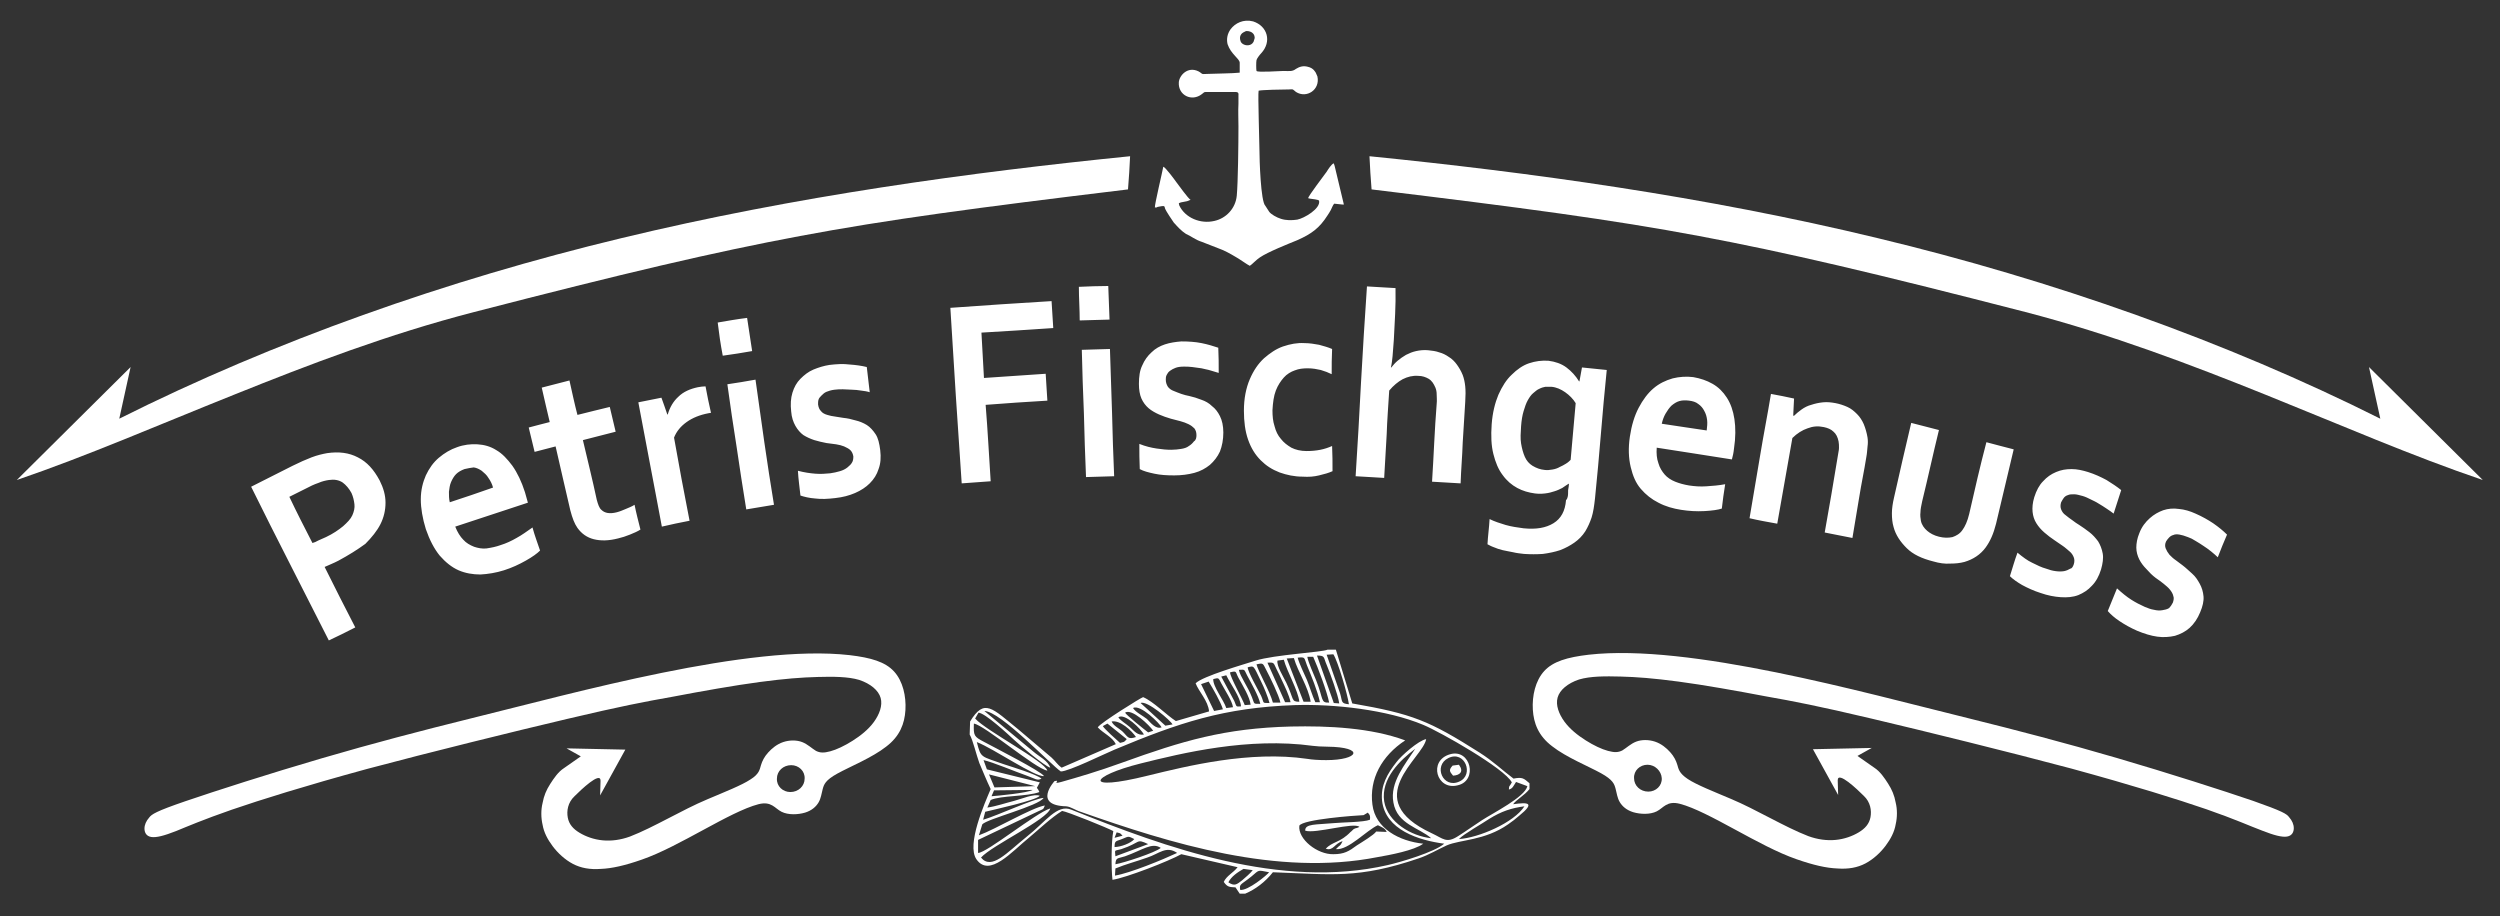
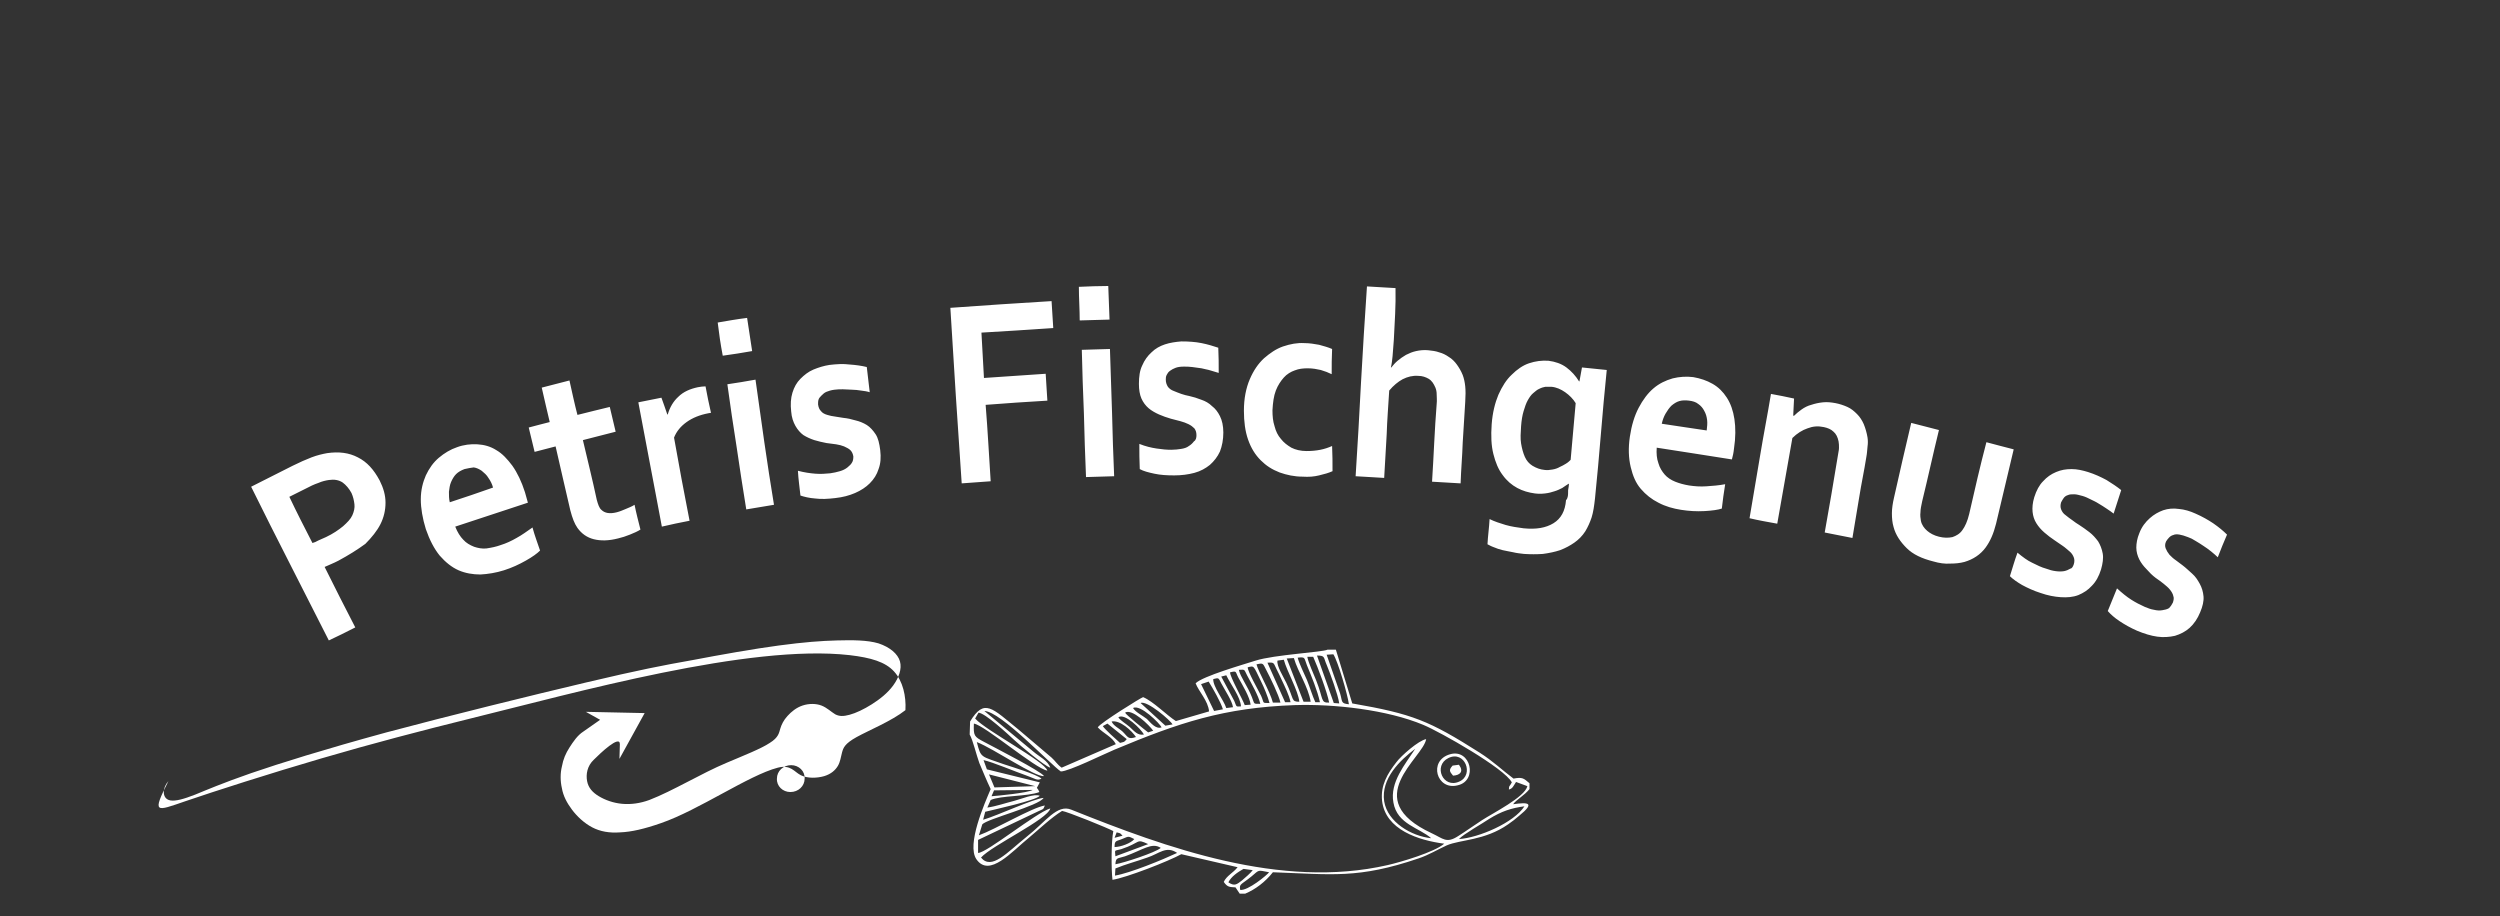
<svg xmlns="http://www.w3.org/2000/svg" version="1.1" id="Ebene_1" x="0px" y="0px" viewBox="0 0 595.3 218.2" style="enable-background:new 0 0 595.3 218.2;" xml:space="preserve">
  <rect x="0" y="0" width="595.3" height="218.2" fill="#333333" stroke="none" />
  <style type="text/css"> .st0{fill-rule:evenodd;clip-rule:evenodd;fill:#FFFFFF;} .st1{fill:#FFFFFF;} </style>
  <g>
-     <path class="st0" d="M271.6,181.8c10-2.5,25.7-6.3,41-4.2c0.8,0.1,2.1,0.2,3.5,0.2c9,0.1,7.5,3.2-0.3,3.2c-1.7,0-3.4-0.1-4.5-0.3 c-13.7-2-28.6,1.7-38,4C257.6,188.6,259.6,184.8,271.6,181.8 M325.7,193.5c0.6,0.6,0.6,1,0.5,1.7c-1.5,0.6-6.5,0.6-8.6,0.8 c-4.2,0.4-6.9,0.1-6.8,1.8c2.4,0.8,11.6-2.1,12.9-0.9c-0.7,0.4-0.8,0.2-1.3,0.5c-0.1,0-0.6,0.6-0.8,0.7c-2.5,2.6-4.4,2.3-5.9,4 c1.8,0.6,2.1-1.3,4-1.8c-0.6,1.3-0.6,0.8-1.6,1.9c3,0.3,7.3-4.5,10-5.7c1,0.5,1.7,0.7,2.1,1.6l-2.5-0.1c-0.5,0.8-3.5,2.6-4.6,3.3 c-1.9,1.4-3,2.1-5.6,2.1c-3.8,0.1-8.5-3.6-8.1-6.8c0.9-1.5,13.1-2.4,15.3-2.5L325.7,193.5z M267.2,181.6 c14.4-5.2,24.4-8.2,40.2-8.6c8.9-0.2,19.1,0.3,27.2,3.3c-5.6,3.7-8.6,9.2-7.8,15.3c0.7,5.7,6.4,8.7,12.1,9.3 c-2.1,1.6-8,2.7-10.9,3.2c-23.8,4.7-49.4-3.3-70.7-10.8c-1.3-0.4-2.3-1.2-3.4-1.3c-8.1-0.2-2.8-6-2.8-6c1.7-0.4-0.9,0.9,1.6,0.2 C256.6,185.1,261.4,183.7,267.2,181.6z" />
-     <path class="st0" d="M295.2,14.9v2.4c-1.8,0.2-5.5,0.2-7.7,0.3c-1.7,0.1-1,0-2.1-0.6c-2.6-1.3-4.6,1-4.7,2.6 c-0.2,3.1,3.1,4.7,5.5,2.8c0.7-0.5,0.3-0.5,1.5-0.5h6.1c0.8,0,1.2,0,1.1,0.8v2c-0.1,1.7,0,3.7,0,5.4c0,4-0.1,13.3-0.4,16.5 c-0.3,3.1-2.6,5.4-5.3,6c-3.3,0.8-7-0.7-8.4-3.7l-0.1-0.5c0.7-0.4,1.8-0.3,2.5-0.7l0.3-0.1c-0.7-0.5-2.6-3.2-3.3-4.1 c-0.5-0.7-2.7-3.7-3.2-3.8c-0.2,1.2-2.1,9.1-2,9.7h0.4c0.2-0.2,0.9-0.2,1.2-0.3c0.7-0.1,0.7,0,0.8,0.5c0.3,0.8,1.7,2.8,2.1,3.4 c0.9,1,1.8,2,2.9,2.7c1.2,0.5,2.2,1.4,3.8,1.9c1.4,0.5,2.7,1.1,4.1,1.6c1.2,0.4,2.8,1.3,3.8,1.9c0.8,0.4,3,2,3.5,2.2 c0.4-0.2,1.6-1.5,2.4-2c1.9-1.3,6.7-3.2,8.9-4.1c3.4-1.5,5.3-2.9,7.2-5.9c0.3-0.5,0.5-0.7,0.8-1.3c0.2-0.4,0.5-1.2,0.8-1.5l1.9,0.2 h0.4l-2.2-9.2l-0.2-0.6c-0.5,0.1-1.4,1.5-1.7,2c-0.7,1-4.4,5.8-4.4,6.3l0.4,0.1c0.5,0.1,2.1,0.2,2.2,0.5c0.4,1.9-3.6,4.2-5.2,4.5 c-1.3,0.2-2.7,0.2-3.9-0.2c-1-0.3-2.4-1.1-2.8-1.7l-0.9-1.4c-1.1-1-1.4-11-1.4-13.2c0-2-0.4-13.3-0.2-14.2c0.7-0.2,5.8-0.3,7.2-0.3 c1.2-0.1,0.9,0,1.7,0.6c2.5,1.6,5.8-0.5,5.1-3.7l-0.4-0.9c-0.1-0.1-0.5-1.1-1.9-1.4c-1.1-0.3-2,0-2.8,0.5c-0.9,0.7-1.6,0.5-3,0.5 c-0.9,0-6.1,0.4-6.4,0c-0.1-0.3-0.1-2.2,0-2.6c0.1-0.4,0.8-1.3,1.1-1.6c2.6-2.8,1.5-6.5-1.9-7.6c-2.3-0.6-4.3,0.4-5.4,1.9 c-0.7,1-1,2.2-0.7,3.5C293.1,12.9,295.1,13.9,295.2,14.9 M297.6,10.7c-0.9,0.3-2-0.2-2.2-0.9c-0.5-1.4,0.5-2,0.7-2.1 s0.4-0.2,0.6-0.3c0,0,0.2,0,0.3,0c0.4,0,1.1,0.2,1.4,0.6c0.2,0.2,0.5,0.8,0.3,1.3c0,0.1-0.1,0.2-0.1,0.3 C298.5,10.2,298,10.6,297.6,10.7z" />
    <path class="st1" d="M517.4,143.5c0.2-0.6,0.3-1.1,0.1-1.6c-0.1-0.5-0.4-1-0.8-1.5c-0.4-0.5-0.9-0.9-1.5-1.4s-1.2-0.9-1.9-1.4 c-0.8-0.6-1.5-1.3-2.2-2.1c-0.7-0.7-1.3-1.5-1.7-2.3c-0.4-0.8-0.7-1.8-0.7-2.8s0.2-2.2,0.7-3.4c0.6-1.6,1.5-2.7,2.5-3.6 s2.1-1.5,3.2-1.9c1.2-0.4,2.4-0.5,3.8-0.3c1.2,0.1,2.6,0.5,3.9,1.1c1.6,0.7,3,1.5,4.2,2.3c1.3,0.9,2.4,1.8,3.3,2.7 c-0.8,1.8-1.5,3.6-2.2,5.4c-0.5-0.5-1-0.9-1.6-1.4s-1.2-0.9-1.8-1.3c-0.6-0.4-1.2-0.8-1.9-1.2c-0.6-0.4-1.2-0.7-1.8-0.9 c-0.8-0.3-1.4-0.5-2-0.6s-1.1-0.1-1.5,0.1c-0.4,0.1-0.7,0.3-1,0.6c-0.3,0.3-0.5,0.6-0.7,0.9c-0.3,0.6-0.3,1.2-0.1,1.7 s0.5,1,0.9,1.5c0.5,0.5,0.9,0.9,1.5,1.3c0.5,0.4,1.1,0.8,1.6,1.2c0.8,0.6,1.5,1.3,2.3,2s1.3,1.5,1.8,2.4s0.8,1.9,0.9,3 c0.1,1.1-0.2,2.4-0.8,3.8c-0.6,1.5-1.5,2.8-2.5,3.7s-2.2,1.5-3.5,1.9c-1.3,0.3-2.8,0.4-4.2,0.2c-1.5-0.2-3.1-0.7-4.8-1.4 c-1.6-0.7-3-1.5-4.2-2.3s-2.1-1.6-2.8-2.4c0.7-1.8,1.5-3.6,2.2-5.4c1.2,1.1,2.3,2,3.4,2.7s2.1,1.2,3.2,1.7c0.7,0.3,1.5,0.6,2.2,0.7 c0.8,0.2,1.4,0.2,2,0.1c0.6-0.1,1.1-0.2,1.6-0.5C516.8,144.5,517.1,144.1,517.4,143.5 M493.8,134.4c0.2-0.6,0.2-1.2,0-1.7 s-0.5-1-1-1.4s-1-0.9-1.6-1.3c-0.6-0.4-1.3-0.9-1.9-1.3c-0.9-0.6-1.7-1.2-2.5-1.9c-0.8-0.7-1.4-1.4-1.9-2.2 c-0.5-0.8-0.8-1.7-0.9-2.7s0-2.2,0.4-3.5c0.5-1.6,1.2-2.9,2.1-3.8c0.9-1,1.9-1.7,3.1-2.2s2.3-0.7,3.7-0.7c1.3,0,2.6,0.3,3.9,0.7 c1.6,0.5,3.1,1.2,4.4,1.9c1.3,0.8,2.5,1.6,3.5,2.4c-0.6,1.9-1.2,3.8-1.8,5.6c-0.5-0.4-1.1-0.8-1.7-1.2c-0.6-0.4-1.2-0.8-1.9-1.2 c-0.6-0.4-1.3-0.7-1.9-1s-1.2-0.6-1.9-0.8c-0.8-0.2-1.4-0.4-2-0.4s-1.1,0-1.5,0.2c-0.4,0.1-0.8,0.4-1,0.7c-0.2,0.3-0.4,0.6-0.6,1 c-0.2,0.6-0.2,1.2,0,1.7s0.5,1,1.1,1.4c0.5,0.4,1,0.8,1.6,1.2c0.5,0.4,1.1,0.8,1.6,1.1c0.8,0.5,1.6,1.1,2.4,1.7s1.5,1.4,2.1,2.2 c0.5,0.8,0.9,1.8,1.1,2.9c0.2,1.1,0,2.4-0.4,3.8c-0.5,1.6-1.2,2.9-2.2,3.9c-0.9,1-2,1.7-3.2,2.2c-1.3,0.5-2.7,0.6-4.2,0.5 s-3.1-0.4-4.8-1c-1.6-0.5-3.1-1.2-4.4-1.9c-1.2-0.7-2.2-1.4-2.9-2.1c0.6-1.9,1.1-3.7,1.8-5.6c1.2,1,2.4,1.9,3.5,2.4 c1.2,0.6,2.2,1.1,3.3,1.4c0.8,0.3,1.5,0.5,2.3,0.6c0.7,0.1,1.4,0.1,2,0c0.5-0.1,1-0.3,1.5-0.6C493.3,135.4,493.6,135,493.8,134.4z M460.4,133.7c-2.8-0.7-4.9-1.7-6.4-3.2s-2.6-3.1-3.1-5c-0.3-1-0.4-2.1-0.4-3.3c0-1.1,0.2-2.4,0.5-3.7c1.3-5.9,2.7-11.8,4.1-17.8 c2.2,0.6,4.4,1.1,6.6,1.7c-1.4,5.7-2.6,11.3-4,17c-0.2,1-0.4,1.8-0.4,2.6c-0.1,0.7,0,1.4,0.1,2c0.2,1,0.8,1.8,1.5,2.4 s1.6,1.1,2.8,1.4c1.2,0.3,2.2,0.3,3.2,0.1c0.9-0.3,1.8-0.8,2.4-1.7c0.6-0.8,1.2-2.1,1.6-3.8c1.3-5.7,2.6-11.4,4.1-17.1 c2.1,0.6,4.3,1.1,6.5,1.7c-1.4,5.9-2.8,11.8-4.2,17.7c-0.6,2.4-1.4,4.2-2.5,5.7c-0.6,0.8-1.3,1.5-2.2,2.1c-0.9,0.6-1.8,1-2.8,1.3 c-1.1,0.3-2.2,0.4-3.4,0.4C463.1,134.3,461.8,134.1,460.4,133.7z M427,99c0.1,0,0.1,0,0.2,0c0.5-0.5,1.1-1,1.8-1.5 c0.7-0.5,1.5-0.9,2.3-1.1c0.9-0.3,1.8-0.5,2.8-0.6s1.9,0,3,0.2c1,0.2,1.9,0.5,2.8,0.9s1.6,1,2.3,1.7c0.7,0.7,1.2,1.5,1.6,2.4 c0.4,1,0.7,2,0.9,3.2c0.1,0.7,0.1,1.4,0,2.1c-0.1,0.8-0.1,1.6-0.3,2.6c-0.5,3.2-1.2,6.4-1.7,9.6s-1.1,6.4-1.6,9.6 c-2.2-0.4-4.4-0.9-6.6-1.3c1.1-6,2.1-12.1,3.1-18.1c0.1-0.8,0.3-1.5,0.3-2c0-0.6,0-1.1-0.1-1.6c-0.2-1-0.6-1.8-1.2-2.3 c-0.6-0.6-1.4-0.9-2.3-1.1c-1.4-0.3-2.6-0.2-3.9,0.3c-1.2,0.4-2.5,1.2-3.6,2.3c-0.6,3.4-1.2,6.8-1.8,10.2 c-0.6,3.4-1.2,6.8-1.8,10.2c-2.2-0.4-4.5-0.8-6.6-1.3c0.8-4.9,1.7-9.9,2.5-14.8s1.8-9.9,2.6-14.8c1.8,0.3,3.6,0.7,5.5,1.1 C427.1,96.2,427.1,97.6,427,99z M402.2,95.4c-0.8-0.1-1.6-0.1-2.3,0.1c-0.7,0.2-1.3,0.6-1.9,1.1c-0.5,0.5-1,1.2-1.4,1.9 c-0.4,0.7-0.7,1.5-0.9,2.4c3.5,0.5,7.1,1.1,10.7,1.6c0.1-0.9,0.2-1.7,0.1-2.5s-0.3-1.5-0.7-2.2c-0.3-0.6-0.8-1.2-1.4-1.6 C403.8,95.7,403,95.5,402.2,95.4z M402.2,115.6c1.3,0.2,2.7,0.3,4.1,0.2c1.5-0.1,2.9-0.2,4.5-0.5c-0.3,1.9-0.6,3.9-0.8,5.8 c-0.9,0.3-2.3,0.5-4.1,0.6c-1.9,0.1-3.7,0-5.6-0.3s-3.7-0.8-5.4-1.7c-1.6-0.8-3-1.9-4.2-3.3s-1.9-3.1-2.4-5.2s-0.6-4.5-0.2-7.2 s1.1-5,2.1-6.9s2.2-3.5,3.5-4.6c1.4-1.2,2.9-1.9,4.6-2.4c1.6-0.4,3.3-0.5,4.9-0.3c1.7,0.3,3.2,0.8,4.6,1.6c1.4,0.8,2.5,1.9,3.4,3.3 s1.5,3.1,1.8,5.1s0.3,4.4-0.1,7c-0.1,1-0.3,1.9-0.5,2.6c-5.9-0.9-11.9-1.9-17.9-2.8c-0.1,1.4,0,2.6,0.4,3.7c0.3,1.1,0.9,2,1.5,2.7 s1.5,1.3,2.5,1.7C399.9,115.1,401,115.4,402.2,115.6z M367.8,111.9c0.6,0.1,1.3,0,1.9-0.1s1.2-0.3,1.7-0.6c0.5-0.2,1-0.5,1.5-0.8 s0.8-0.6,1.1-0.9c0.4-4.5,0.8-9,1.2-13.5c-0.6-1-1.5-1.9-2.5-2.6s-2.1-1.2-3.3-1.3c-0.4,0-0.9,0-1.4,0c-0.5,0.1-0.9,0.2-1.5,0.5 c-0.5,0.2-0.9,0.6-1.4,1s-0.9,1-1.3,1.7s-0.7,1.6-1,2.6s-0.5,2.2-0.6,3.6c-0.1,1.5-0.2,2.9,0,4.1s0.5,2.3,0.9,3.2 c0.4,0.9,1,1.6,1.8,2.1C365.9,111.5,366.8,111.8,367.8,111.9z M373.3,118.3c0.1-0.4,0.1-0.9,0.1-1.6c0.1-0.6,0.2-1.1,0.2-1.5 c-0.1,0-0.1,0-0.1,0c-0.5,0.3-0.9,0.6-1.5,1c-0.6,0.3-1.2,0.6-1.9,0.8c-0.6,0.2-1.3,0.4-2.2,0.5c-0.8,0.1-1.6,0.1-2.4,0 c-1.5-0.2-2.9-0.6-4.2-1.3c-1.3-0.7-2.5-1.7-3.5-3.1c-1-1.3-1.7-3-2.2-5s-0.6-4.3-0.4-7.1c0.2-2.7,0.8-5.1,1.6-7 c0.9-2,1.9-3.6,3.2-4.8c1.2-1.2,2.6-2.2,4.1-2.7s3-0.7,4.6-0.6c1.6,0.2,3.1,0.7,4.3,1.6c1.2,0.9,2.2,2,3,3.3h0.1 c0.2-1.1,0.4-2.2,0.6-3.3c2,0.2,3.9,0.4,5.9,0.6c-0.5,5.1-1,10.2-1.4,15.3c-0.4,5.1-0.9,10.2-1.4,15.3c-0.2,1.8-0.4,3.2-0.8,4.5 c-0.4,1.2-0.9,2.3-1.5,3.3c-0.7,1.1-1.6,2-2.6,2.7s-2.1,1.3-3.4,1.8c-1.2,0.4-2.6,0.7-4.1,0.9c-1.5,0.1-2.9,0.1-4.5,0 c-0.9-0.1-1.8-0.2-2.6-0.4c-0.9-0.2-1.7-0.3-2.5-0.5s-1.4-0.4-2.1-0.7c-0.6-0.2-1.1-0.5-1.5-0.7c0.1-2,0.4-4,0.5-6 c1.2,0.6,2.5,1,3.8,1.4c1.4,0.4,2.8,0.6,4.3,0.8c3,0.3,5.3-0.1,7.1-1.2c1.8-1.1,2.8-2.9,3-5.5C373.2,118.8,373.2,118.6,373.3,118.3 z M331.9,80.9c-0.1,1.6-0.2,2.9-0.3,3.9c-0.1,1-0.2,1.9-0.4,2.7h0.1c0.4-0.5,0.9-1.1,1.5-1.6s1.3-1,2-1.4c0.8-0.4,1.5-0.7,2.4-0.9 c0.9-0.2,1.9-0.3,2.9-0.2c0.9,0.1,1.8,0.2,2.6,0.5c0.8,0.2,1.6,0.6,2.3,1.1c0.7,0.4,1.4,1.1,1.9,1.8c0.5,0.7,1,1.5,1.4,2.5 c0.3,0.8,0.5,1.7,0.6,2.7s0.1,2.2,0,3.7c-0.2,3.3-0.4,6.5-0.6,9.7c-0.1,3.2-0.4,6.5-0.5,9.7c-2.3-0.1-4.5-0.3-6.8-0.4 c0.4-6.1,0.6-12.3,1.1-18.5c0.1-0.9,0-1.7,0-2.3c0-0.6-0.1-1.1-0.3-1.6c-0.4-0.9-0.8-1.6-1.6-2.1c-0.7-0.4-1.5-0.7-2.5-0.7 c-1.3-0.1-2.5,0.2-3.7,0.8c-1.1,0.6-2.2,1.5-3.2,2.7c-0.2,3.5-0.5,7-0.6,10.4c-0.2,3.5-0.4,7-0.6,10.4c-2.2-0.1-4.5-0.3-6.8-0.4 c0.5-7.5,0.9-15.1,1.3-22.6s0.9-15.1,1.4-22.6c2.2,0.1,4.5,0.3,6.8,0.4C332.4,72.7,332.1,76.8,331.9,80.9z M317.3,112.2 c-0.9,0.4-1.9,0.7-3.2,1c-1.2,0.3-2.5,0.4-3.9,0.3c-2,0-3.8-0.4-5.5-1c-1.8-0.7-3.2-1.6-4.5-2.9s-2.3-2.9-3-4.9s-1-4.3-1-6.9 c0-2.9,0.5-5.4,1.4-7.5s2-3.7,3.4-5c1.4-1.2,2.8-2.2,4.5-2.8c1.8-0.6,3.4-0.9,5.1-0.8c1.2,0,2.4,0.2,3.5,0.4c1.1,0.3,2.2,0.6,3.1,1 c-0.1,2-0.1,4-0.1,6c-0.8-0.4-1.6-0.7-2.6-1c-0.9-0.2-1.9-0.4-3.1-0.4c-1.1,0-2.1,0.1-3.1,0.5c-0.9,0.3-1.9,0.9-2.6,1.7 c-0.7,0.8-1.4,1.8-1.9,3.1c-0.5,1.3-0.7,2.9-0.8,4.7c0,1.3,0.1,2.6,0.5,3.8c0.3,1.2,0.8,2.2,1.5,3c0.7,0.9,1.5,1.5,2.5,2.1 c1,0.5,2.2,0.8,3.6,0.8c1.2,0,2.3-0.1,3.3-0.3c1-0.2,1.9-0.5,2.8-0.9C317.3,108.2,317.3,110.2,317.3,112.2z M284.9,103.6 c0-0.7-0.2-1.2-0.5-1.6c-0.4-0.4-0.8-0.7-1.4-1s-1.2-0.5-1.9-0.7c-0.7-0.2-1.5-0.4-2.3-0.6c-1-0.3-1.9-0.6-2.8-1s-1.8-0.9-2.5-1.5 s-1.3-1.4-1.7-2.3c-0.4-0.9-0.6-2.1-0.6-3.5c0-1.7,0.2-3.2,0.8-4.4c0.5-1.2,1.3-2.3,2.2-3.1c0.9-0.9,2-1.5,3.2-1.9s2.6-0.6,3.9-0.7 c1.7,0,3.3,0.1,4.8,0.4s2.8,0.7,4,1.1c0.1,2,0.1,4,0.1,6c-0.6-0.2-1.3-0.4-2-0.6c-0.6-0.2-1.4-0.3-2.1-0.5 c-0.8-0.1-1.5-0.2-2.2-0.3c-0.7-0.1-1.4-0.1-2-0.1c-0.8,0-1.5,0.1-2,0.3c-0.5,0.2-0.9,0.4-1.3,0.7c-0.4,0.3-0.6,0.6-0.8,1 c-0.2,0.4-0.2,0.8-0.2,1.1c0,0.7,0.2,1.2,0.5,1.7c0.3,0.4,0.8,0.8,1.4,1c0.5,0.2,1.2,0.5,1.8,0.7c0.6,0.2,1.3,0.4,1.9,0.5 c0.9,0.2,1.9,0.5,2.9,0.9c0.9,0.3,1.8,0.8,2.5,1.5c0.8,0.6,1.4,1.4,1.9,2.4s0.8,2.3,0.8,3.9c0,1.7-0.3,3.2-0.8,4.5 c-0.6,1.3-1.4,2.3-2.4,3.2c-1,0.8-2.2,1.5-3.7,1.9s-3.1,0.6-4.8,0.6c-1.8,0-3.3-0.1-4.7-0.4c-1.4-0.3-2.6-0.6-3.5-1.1 c-0.1-2-0.1-4-0.1-6c1.5,0.6,2.8,0.9,4.1,1.1c1.3,0.2,2.4,0.3,3.5,0.3c0.9,0,1.6-0.1,2.3-0.2c0.7-0.1,1.4-0.3,1.9-0.7 c0.5-0.3,0.9-0.7,1.2-1.1C284.8,104.8,284.9,104.2,284.9,103.6z M256.9,68.3c2.3-0.1,4.7-0.2,7-0.2c0.1,2.7,0.2,5.4,0.3,8 c-2.4,0.1-4.8,0.1-7.1,0.2C257.1,73.7,256.9,71,256.9,68.3z M257.6,83.3c2.2-0.1,4.5-0.1,6.7-0.2c0.2,5.1,0.3,10.1,0.5,15.2 c0.1,5,0.3,10.1,0.5,15.1c-2.2,0.1-4.5,0.1-6.7,0.2c-0.2-5.1-0.4-10.1-0.5-15.1C257.9,93.4,257.7,88.4,257.6,83.3z M235.9,114.6 c-2.3,0.2-4.6,0.3-6.9,0.5c-0.5-7-0.9-13.9-1.4-20.9c-0.4-7-0.9-13.9-1.3-20.9c8-0.6,16.1-1.1,24.1-1.6c0.1,2.1,0.3,4.3,0.4,6.4 c-5.8,0.4-11.5,0.8-17.1,1.1c0.2,3.6,0.4,7.2,0.6,10.8c4.9-0.3,9.8-0.7,14.7-1c0.1,2.2,0.3,4.3,0.4,6.4c-4.9,0.3-9.8,0.6-14.7,1 C235.2,102.5,235.5,108.6,235.9,114.6z M203.2,108.7c-0.1-0.6-0.3-1.1-0.7-1.5s-0.9-0.6-1.5-0.9c-0.5-0.2-1.2-0.4-1.9-0.5 c-0.8-0.1-1.5-0.2-2.3-0.3c-1-0.2-1.9-0.4-2.9-0.7c-0.9-0.3-1.8-0.7-2.6-1.2c-0.7-0.5-1.4-1.3-1.9-2.2c-0.5-0.9-0.9-2-1-3.4 c-0.2-1.7-0.1-3.2,0.3-4.5c0.4-1.3,1-2.4,1.9-3.3s1.9-1.7,3.1-2.2c1.2-0.5,2.5-0.9,3.8-1.1c1.7-0.2,3.3-0.3,4.8-0.1 c1.5,0.1,2.9,0.3,4.1,0.6c0.2,2,0.5,4,0.7,6c-0.6-0.2-1.3-0.3-2.1-0.4c-0.7-0.1-1.4-0.2-2.1-0.2c-0.7,0-1.4-0.1-2.2-0.1 c-0.6,0-1.4,0-2,0.1c-0.8,0.1-1.4,0.3-1.9,0.5s-0.9,0.6-1.2,0.9s-0.6,0.6-0.7,1c-0.1,0.3-0.1,0.8-0.1,1.1c0.1,0.7,0.3,1.2,0.7,1.6 c0.3,0.4,0.8,0.7,1.5,0.9c0.6,0.2,1.2,0.3,1.9,0.4c0.6,0.1,1.2,0.2,1.9,0.3c1,0.1,1.9,0.3,2.9,0.6c0.9,0.2,1.9,0.6,2.7,1.1 s1.5,1.3,2.1,2.2c0.6,0.9,0.9,2.2,1.1,3.8c0.2,1.7,0.1,3.2-0.4,4.5c-0.4,1.3-1.1,2.4-2.1,3.4c-0.9,0.9-2.1,1.7-3.5,2.3 c-1.4,0.6-2.9,1-4.7,1.2c-1.7,0.2-3.3,0.3-4.8,0.1c-1.4-0.1-2.6-0.4-3.5-0.7c-0.2-2-0.5-3.9-0.6-5.9c1.5,0.4,2.9,0.6,4.2,0.7 s2.4,0,3.5-0.1c0.8-0.1,1.6-0.3,2.3-0.5s1.3-0.5,1.8-0.9s0.9-0.8,1.1-1.2C203.1,109.8,203.2,109.3,203.2,108.7z M170.9,76.8 c2.3-0.4,4.6-0.8,7-1.1c0.4,2.6,0.8,5.3,1.2,7.9c-2.3,0.4-4.7,0.8-7,1.1C171.6,82.1,171.2,79.4,170.9,76.8z M173.2,91.5 c2.2-0.3,4.4-0.7,6.7-1.1c0.7,5,1.4,10,2.1,14.9c0.7,5,1.5,9.9,2.3,14.9c-2.2,0.4-4.4,0.7-6.6,1.1c-0.8-5-1.6-10-2.3-14.9 C174.6,101.5,173.9,96.5,173.2,91.5z M169.3,98.3c-0.2,0-0.4,0.1-0.6,0.1c-2.1,0.4-3.8,1.1-5.2,2.1s-2.4,2.2-3,3.7 c0.6,3.3,1.2,6.6,1.8,9.9s1.3,6.6,1.9,9.9c-2.2,0.4-4.4,0.9-6.6,1.4c-0.9-5-1.9-9.9-2.8-14.8c-0.9-4.9-1.9-9.9-2.8-14.8 c1.8-0.4,3.7-0.7,5.5-1.1c0.5,1.3,0.9,2.6,1.4,4h0.1c0.5-1.7,1.3-3.1,2.5-4.2c1.2-1.2,2.8-1.9,4.7-2.3c0.6-0.1,1.2-0.2,1.8-0.2 C168.4,94.1,168.8,96.2,169.3,98.3z M152.5,126.1c-0.6,0.4-1.5,0.8-2.5,1.2c-1,0.4-1.9,0.7-2.8,0.9c-2.3,0.6-4.2,0.6-5.8,0.2 s-2.9-1.3-3.9-2.7c-0.7-1-1.2-2.3-1.7-4.2c-1.2-5-2.3-10.1-3.5-15.2c-1.7,0.4-3.3,0.9-5,1.3c-0.5-1.9-0.9-3.9-1.4-5.8 c1.6-0.4,3.3-0.9,5-1.3c-0.6-2.7-1.3-5.4-1.9-8.2c2.2-0.6,4.4-1.1,6.6-1.7c0.6,2.7,1.2,5.5,1.9,8.2c2.5-0.6,5.1-1.3,7.7-1.9 c0.5,2,0.9,3.9,1.4,5.9c-2.6,0.7-5.2,1.3-7.8,2c1.1,4.7,2.3,9.5,3.3,14.2c0.3,1.1,0.6,2,1.1,2.4c0.8,0.8,2,1,3.6,0.6 c0.8-0.2,1.5-0.5,2.2-0.8s1.5-0.6,2.1-1C151.5,122.2,152,124.1,152.5,126.1z M110.6,111.7c-0.8,0.3-1.5,0.7-2,1.2s-0.9,1.2-1.2,1.9 c-0.3,0.7-0.4,1.5-0.5,2.3c0,0.8,0,1.7,0.2,2.5c3.4-1.1,6.9-2.3,10.3-3.5c-0.2-0.8-0.6-1.6-1.1-2.3c-0.4-0.7-1-1.2-1.6-1.7 c-0.6-0.4-1.2-0.7-1.9-0.8C112.1,111.4,111.4,111.5,110.6,111.7z M119.2,129.8c1.3-0.4,2.6-1,3.8-1.7c1.3-0.7,2.5-1.6,3.8-2.5 c0.5,1.9,1.2,3.7,1.8,5.5c-0.7,0.7-1.8,1.5-3.4,2.4s-3.3,1.7-5.2,2.3c-1.9,0.6-3.8,0.9-5.6,1c-1.8,0-3.6-0.3-5.2-1 s-3.1-1.9-4.5-3.5c-1.3-1.6-2.4-3.7-3.3-6.3c-0.8-2.6-1.2-5-1.2-7.1c0-2.2,0.5-4.1,1.2-5.7c0.8-1.7,1.8-3.1,3.1-4.2 c1.3-1.1,2.8-2,4.3-2.5c1.6-0.6,3.3-0.8,4.9-0.7c1.6,0.1,3.1,0.5,4.5,1.4c1.4,0.8,2.6,2.1,3.8,3.7c1.2,1.7,2.2,3.8,3,6.3 c0.3,1,0.5,1.8,0.7,2.5c-5.8,1.9-11.5,3.8-17.3,5.7c0.5,1.3,1.2,2.4,1.9,3.1c0.7,0.8,1.6,1.3,2.6,1.7c0.9,0.3,1.9,0.5,2.9,0.4 C117.1,130.4,118.1,130.2,119.2,129.8z M74.4,129.3c0.4-0.1,0.9-0.3,1.4-0.6c0.6-0.3,1.2-0.5,1.8-0.8c1.7-0.8,3-1.7,4.1-2.6 c1-0.9,1.8-1.7,2.2-2.6c0.4-0.9,0.6-1.8,0.5-2.6c-0.1-0.9-0.3-1.8-0.7-2.7c-0.6-1.1-1.3-1.9-2.1-2.5c-0.9-0.6-2-0.8-3.3-0.6 c-0.7,0.1-1.6,0.3-2.5,0.7c-0.9,0.3-2,0.8-3.3,1.5c-1.2,0.6-2.4,1.2-3.6,1.8C70.6,121.9,72.5,125.6,74.4,129.3z M80.6,133.5 c-0.6,0.3-1.2,0.6-1.7,0.8c-0.6,0.3-1.2,0.5-1.6,0.7c2.4,4.8,4.8,9.6,7.3,14.4c-2.1,1.1-4.2,2.1-6.3,3.1 c-3.1-6.1-6.2-12.2-9.3-18.3c-3.1-6.1-6.2-12.2-9.2-18.3c3.3-1.7,6.6-3.3,9.9-5c1.6-0.8,3.2-1.5,4.5-2s2.6-0.8,3.7-1 c2.8-0.4,5.2-0.1,7.3,1c2.2,1.1,3.8,2.9,5.2,5.5c0.9,1.8,1.4,3.5,1.4,5.3s-0.4,3.5-1.2,5.1c-0.8,1.6-2.1,3.2-3.6,4.7 C85.1,130.9,83,132.2,80.6,133.5z" />
-     <path class="st0" d="M4,114.3c16.7-5.7,33.7-13.1,51.7-20.3c17.9-7.2,36.7-14.4,57.2-19.7c36-9.3,56.8-14.2,77.6-18.1 s41.7-6.7,78.1-11.1c0.2-2.6,0.4-5.3,0.5-7.9C231.3,41,189.4,46.7,148,56.7c-41.6,10-82.7,24.5-119.6,43c0.9-4.1,1.8-8.2,2.7-12.3 C22.1,96.3,13.1,105.3,4,114.3" />
-     <path class="st0" d="M591.2,114.3c-16.8-5.7-33.8-13.1-51.7-20.3c-17.9-7.2-36.8-14.4-57.2-19.7c-36.1-9.3-56.9-14.2-77.7-18.1 c-20.8-3.9-41.7-6.7-78-11.1c-0.2-2.6-0.4-5.3-0.5-7.9c37.8,3.8,79.7,9.5,121,19.5c41.6,10,82.8,24.5,119.7,43 c-0.9-4.1-1.8-8.2-2.7-12.3C573.1,96.3,582.1,105.3,591.2,114.3" />
-     <path class="st0" d="M44.1,190.8c7-2.4,20.1-6.6,32.4-10.2c12.3-3.6,23.8-6.6,35.5-9.5c25.2-6.2,66.4-17.8,90.3-15.1 c5.1,0.6,8.5,1.6,10.6,3.9c2.1,2.3,2.9,5.9,2.7,9.2c-0.2,3.2-1.3,6.2-4.6,8.7c-3.3,2.6-8.7,4.8-11.6,6.4c-2.9,1.6-3.2,2.6-3.5,3.7 c-0.3,1.1-0.4,2.2-1,3.2s-1.6,1.9-3.2,2.4c-1.7,0.5-4,0.6-5.6-0.2s-2.4-2.6-5.5-1.8c-6.9,1.8-18.8,10.1-27.8,13.2 c-4,1.4-7.1,2.1-9.7,2.2c-2.6,0.2-4.8-0.2-6.7-1.2s-3.6-2.6-4.8-4.2c-1.2-1.6-2.1-3.3-2.4-5.1c-0.4-1.7-0.4-3.6,0-5.2 c0.3-1.7,0.9-3.1,1.8-4.5c0.9-1.4,1.9-2.9,3.3-3.8l4-2.8l-3.4-1.9l14,0.3l-6,10.9l0.1-3.5c0-2.3-4.7,2.2-6.2,3.7 c-1.6,1.5-1.9,3.5-1.6,5.1c0.3,1.6,1.3,2.7,2.8,3.6c1.5,0.9,3.4,1.6,5.5,1.8s4.3-0.1,6.5-0.9c5.7-2.2,12.3-6.3,18.5-8.9 c4-1.7,8.1-3.3,10.2-4.7c2.1-1.3,2.2-2.4,2.5-3.4s0.8-2,1.7-3s2.1-2,3.6-2.5s3.2-0.5,4.5,0s2.3,1.5,3.3,2.1c1,0.5,1.9,0.5,3.4,0.1 s3.4-1.3,5.3-2.5c1.9-1.2,3.8-2.7,5.1-4.5s2.1-3.9,1.6-5.7s-2.4-3.4-5.1-4.3c-2.7-0.8-6.2-0.8-9.9-0.7c-3.8,0.1-7.8,0.4-13.8,1.2 s-13.9,2.2-20.7,3.5c-6.8,1.2-12.5,2.3-25.2,5.3s-32.6,7.9-47.6,11.9c-15,4.1-25.2,7.3-32.2,9.7c-6.9,2.4-10.6,4-13.3,5.1 c-2.8,1.1-4.7,1.6-5.9,1.4c-1.2-0.2-1.6-1.1-1.6-2s0.4-1.8,1.1-2.6C36.1,193.9,37.1,193.2,44.1,190.8 M188.4,182.2 c1.8,0,3.3,1.4,3.2,3.2c0,1.8-1.5,3.2-3.4,3.2c-1.8,0-3.3-1.4-3.2-3.2C185,183.6,186.5,182.2,188.4,182.2z" />
-     <path class="st0" d="M536.5,190.7c-7-2.4-20.1-6.6-32.4-10.2c-12.3-3.6-23.8-6.6-35.5-9.5c-25.2-6.2-66.4-17.8-90.3-15.1 c-5.1,0.6-8.5,1.6-10.6,3.9c-2.1,2.3-2.9,5.9-2.7,9.2c0.2,3.2,1.3,6.2,4.6,8.7c3.3,2.6,8.7,4.8,11.6,6.4c2.9,1.6,3.2,2.6,3.5,3.7 c0.3,1.1,0.4,2.2,1,3.2s1.6,1.9,3.2,2.4c1.7,0.5,4,0.6,5.6-0.2s2.4-2.6,5.5-1.8c6.9,1.8,18.8,10.1,27.8,13.2c4,1.4,7.1,2.1,9.7,2.2 c2.6,0.2,4.8-0.2,6.7-1.2c1.9-1,3.6-2.6,4.8-4.2c1.2-1.6,2.1-3.3,2.4-5.1c0.4-1.7,0.4-3.6,0-5.2c-0.3-1.7-0.9-3.1-1.8-4.5 s-1.9-2.9-3.3-3.8l-4-2.8l3.4-1.9l-14,0.3l6,10.9l-0.1-3.5c0-2.3,4.7,2.2,6.2,3.7c1.6,1.5,1.9,3.5,1.6,5.1s-1.3,2.7-2.8,3.6 c-1.5,0.9-3.4,1.6-5.5,1.8s-4.3-0.1-6.5-0.9c-5.7-2.2-12.3-6.3-18.5-8.9c-4-1.7-8.1-3.3-10.2-4.7s-2.2-2.4-2.5-3.4s-0.8-2-1.7-3 c-0.9-1-2.1-2-3.6-2.5s-3.2-0.5-4.5,0s-2.3,1.5-3.3,2.1c-1,0.5-1.9,0.5-3.4,0.1s-3.4-1.3-5.3-2.5s-3.8-2.7-5.1-4.5 c-1.3-1.8-2.1-3.9-1.6-5.7s2.4-3.4,5.1-4.3c2.7-0.8,6.2-0.8,9.9-0.7c3.8,0.1,7.8,0.4,13.8,1.2s13.9,2.2,20.7,3.5 c6.8,1.2,12.5,2.3,25.2,5.3s32.6,7.9,47.6,11.9c15,4.1,25.2,7.3,32.2,9.7c6.9,2.4,10.6,4.1,13.3,5.1c2.8,1.1,4.7,1.6,5.9,1.4 c1.2-0.2,1.6-1.1,1.6-2s-0.4-1.8-1.1-2.6C544.5,193.8,543.6,193.2,536.5,190.7 M392.3,182.1c-1.8,0-3.3,1.4-3.2,3.2 c0,1.8,1.5,3.2,3.4,3.2c1.8,0,3.3-1.4,3.2-3.2C395.6,183.6,394.1,182.1,392.3,182.1z" />
+     <path class="st0" d="M44.1,190.8c7-2.4,20.1-6.6,32.4-10.2c12.3-3.6,23.8-6.6,35.5-9.5c25.2-6.2,66.4-17.8,90.3-15.1 c5.1,0.6,8.5,1.6,10.6,3.9c2.1,2.3,2.9,5.9,2.7,9.2c-3.3,2.6-8.7,4.8-11.6,6.4c-2.9,1.6-3.2,2.6-3.5,3.7 c-0.3,1.1-0.4,2.2-1,3.2s-1.6,1.9-3.2,2.4c-1.7,0.5-4,0.6-5.6-0.2s-2.4-2.6-5.5-1.8c-6.9,1.8-18.8,10.1-27.8,13.2 c-4,1.4-7.1,2.1-9.7,2.2c-2.6,0.2-4.8-0.2-6.7-1.2s-3.6-2.6-4.8-4.2c-1.2-1.6-2.1-3.3-2.4-5.1c-0.4-1.7-0.4-3.6,0-5.2 c0.3-1.7,0.9-3.1,1.8-4.5c0.9-1.4,1.9-2.9,3.3-3.8l4-2.8l-3.4-1.9l14,0.3l-6,10.9l0.1-3.5c0-2.3-4.7,2.2-6.2,3.7 c-1.6,1.5-1.9,3.5-1.6,5.1c0.3,1.6,1.3,2.7,2.8,3.6c1.5,0.9,3.4,1.6,5.5,1.8s4.3-0.1,6.5-0.9c5.7-2.2,12.3-6.3,18.5-8.9 c4-1.7,8.1-3.3,10.2-4.7c2.1-1.3,2.2-2.4,2.5-3.4s0.8-2,1.7-3s2.1-2,3.6-2.5s3.2-0.5,4.5,0s2.3,1.5,3.3,2.1c1,0.5,1.9,0.5,3.4,0.1 s3.4-1.3,5.3-2.5c1.9-1.2,3.8-2.7,5.1-4.5s2.1-3.9,1.6-5.7s-2.4-3.4-5.1-4.3c-2.7-0.8-6.2-0.8-9.9-0.7c-3.8,0.1-7.8,0.4-13.8,1.2 s-13.9,2.2-20.7,3.5c-6.8,1.2-12.5,2.3-25.2,5.3s-32.6,7.9-47.6,11.9c-15,4.1-25.2,7.3-32.2,9.7c-6.9,2.4-10.6,4-13.3,5.1 c-2.8,1.1-4.7,1.6-5.9,1.4c-1.2-0.2-1.6-1.1-1.6-2s0.4-1.8,1.1-2.6C36.1,193.9,37.1,193.2,44.1,190.8 M188.4,182.2 c1.8,0,3.3,1.4,3.2,3.2c0,1.8-1.5,3.2-3.4,3.2c-1.8,0-3.3-1.4-3.2-3.2C185,183.6,186.5,182.2,188.4,182.2z" />
    <path class="st0" d="M265.4,199.5l1.9-0.5c-0.7-0.7-0.3-0.5-1.4-0.8L265.4,199.5z M265.4,201.7c1.4,0,3.9-0.9,4.7-1.9 c-1.4-0.7-1.3-0.7-2.7-0.1C265.8,200.4,265.4,200,265.4,201.7z M265.6,203.9l7.8-2.9c-3-1.4-1.6-0.4-6.4,1.2 C265.2,202.7,265.5,202.2,265.6,203.9z M265.6,205.8c1.9-0.3,9.6-2.8,10.8-3.9c-2.1-1.4-4.3,0.5-8.5,2 C266.1,204.5,265.7,204.1,265.6,205.8z M265.6,206.8l-0.1,1.7c3.6-0.6,11.4-3.8,14.8-5.4c-2.6-1.8-4.3,0.2-7.1,1.1 C270.7,205.1,268,205.8,265.6,206.8z M290.8,161.1l3.1,5.8c0.6,1.4,0.3,1.4,1.6,1.3c-0.1-2.2-2.5-5.3-3.5-7.4L290.8,161.1z M300.1,167.6c-0.4-1.9-2.1-4.8-3.1-6.7c-0.8-1.5-0.4-1.5-2-1.4c0.3,1.6,2.1,3.9,3.1,6.5C298.8,167.7,298.3,167.6,300.1,167.6z M292,168.6l1.6-0.2c-0.2-1.5-1.9-4-2.8-5.7c-0.7-1.4-0.6-1.3-1.9-1C288.8,163.5,291.4,166.7,292,168.6z M296.4,167.9l1.4-0.1 c-0.2-1.8-1.9-4.6-2.9-6.4c-0.8-1.5-0.3-1.7-2-1.3C292.9,161.2,295.8,166.3,296.4,167.9z M302.3,167.4c-0.4-1.5-1.3-3.7-2-5.1 c-1.9-3.9-1.6-3.8-3.2-3.4c0,1,2.3,5,3.2,6.8C301.1,167.5,300.4,167.4,302.3,167.4z M306,167.2h1.3c-0.3-1.6-1.4-3.8-2.1-5.3 c-0.4-0.9-0.8-1.7-1.2-2.5c-0.8-1.6-0.5-1.7-2.2-1.6L306,167.2z M313.2,167.2h1.1c-0.6-2.8-2-6.1-3.1-8.8c-0.7-1.8-0.3-2-2.2-1.8 c0.4,1.5,1.5,3.7,2.2,5.3C311.9,163.6,312.5,165.7,313.2,167.2z M286,162.9l3.1,6.4l2.1-0.4c-0.5-1.7-2.4-5-3.4-6.6L286,162.9z M304.2,157.3c-0.3,1.2,1.5,4,2.1,5.3c1.9,4,1.1,4.5,3.1,4.5c-0.3-2.7-2.9-7.1-3.7-10L304.2,157.3z M316.5,167.3 c-0.5-2.6-2.7-8.4-3.8-10.9h-1.4c0.2,1.3,1.6,4.3,2.1,5.6C315.2,166.5,314.4,167.4,316.5,167.3z M303.1,167.3h1.8 c-0.4-1.8-2.4-5.9-3.4-7.8c-0.8-1.5-0.6-1.7-2.3-1.3C299.6,159.9,302.4,164.6,303.1,167.3z M317.6,167.4l1.3,0.1 c-0.3-2.1-2.1-7-3-9.2c-0.8-1.8-0.3-2.2-2.3-2.2L317.6,167.4z M310.4,167.1h1.7c-0.6-3.6-3-7-4-10.4l-1.7,0.1L310.4,167.1z M321.2,167.7c-0.3-2.3-2.6-10.2-3.7-11.9l-1.6,0.1l3.2,9.2C319.7,167.1,319.2,167.5,321.2,167.7z M292.5,210.1 c1.5,1,2,0.5,3.3-0.5c0.6-0.5,2.1-1.8,2.5-2.4l-2.2-0.3C294.7,207.7,293.2,208.7,292.5,210.1z M295.3,211.9 c1.8,0.3,6.5-3.6,6.9-4.2c-2.8-0.5-2.2-0.7-4.2,1C295.4,210.8,295.1,210.4,295.3,211.9z M236.1,189.6c1.4-0.1,8.7-0.8,9.8-1.5 l-9.2,0.1L236.1,189.6z M236.8,187.5l9.7-0.3l-11-2.8L236.8,187.5z M252.6,183.7c1.9,0,10.4-4.2,12.8-5.2c15.3-6.4,26-10,42.9-10.6 c9.4-0.3,22,1.1,30.6,4.7c4.1,1.7,19.4,10.4,21.1,13.7c-0.5,1-0.7,0.7-0.7,1.7c0.9-0.2,1.1-0.9,1.7-1.8l2.7,1 c-0.6,2.6-8.2,6.4-10.8,8.1c-2,1.3-3.8,2.6-5.7,3.8c-2.8,1.8-3.5,0.6-6.3-0.7c-17.4-8.1-2-17.9-1.3-22.4c-1.8,0.3-6,4-7.1,5.5 c-2.1,2.7-3.8,5.5-3.4,9.2c0.8,6.9,8.7,9.4,14.8,10.2c-2.3,2-10.4,4.4-13.5,5.1c-25.4,5.8-52.6-4.1-75.3-13.2 c-3.4-1.4-6.1,2.9-10.7,6.5c-4.6,3.7-8.3,8-10.8,4.9c2.6-2.9,15.9-9.1,16.5-11.7c-3.4,1-15.1,10.6-17.2,10.6V200l12.2-5.8 c0.7-0.3,1.4-0.7,2.1-1c1.2-0.6,1.2-0.3,1.6-1.4c-3.1,0.5-11.8,5.7-15.7,7.1l0.8-2.6c1.1-1.3,13.5-4.4,14.6-6.3 c-2.2,0.1-11.2,4.3-14.4,5.2l0.5-1.9c2-0.5,12.1-2.7,13-3.8c-1.3-0.6-4.5,0.8-6.1,1.2c-2,0.5-4.3,1.3-6.4,1.6l0.8-1.8 c2.4-1.1,8.8-0.8,11.6-1.9c-0.2-0.5-0.3-0.6-0.6-1l0.7-1.3l-12.6-3.1l-0.8-2.2c2,0.4,7.7,2.8,10.3,3.7c2,0.7,2.5,1.3,3.5,0.7 c-1.4-1.1-6.8-2.7-8.9-3.4c-5.6-2-5.5-1.4-6.5-5.3c4.1,1.6,13.9,8.4,16,8.1c-0.6-1.1-11.8-6.8-14.2-8.1c-2.5-1.3-2.6-1.5-2.5-4.4 c2.6,0.4,14.7,10.8,17.5,11.2c-0.6-2.2-14.6-9.5-17.2-12.4l0.8-1.4c1.6,0.1,7,5.1,8.5,6.5c1.4,1.3,7.2,6.2,8.6,6.6 c-0.6-1.7-2.6-2.6-4-3.8l-11.7-9.7C238.3,169.4,250.2,182.1,252.6,183.7z M345.9,182.3c-1,1.1-0.7,1.4,0.1,2.4 c1.7-0.1,2.6-1,1.4-2.6L345.9,182.3z M270.5,175.5c-1-1.5-3.8-4.1-5.8-3.7c0.4,1,1.7,1.6,2.5,2.3 C268.6,175.4,268.5,176.2,270.5,175.5z M266.3,170.8c0.5,0.8,1.8,1.5,2.7,2.3c1.1,1,1.9,2.1,3.4,1.8 C271.7,173.6,267.8,169.7,266.3,170.8z M269.8,168.6c0.6,1,2.3,1.8,3.3,2.6c0.9,0.9,2.1,2.5,3.5,2 C276.2,172.3,271.5,167.6,269.8,168.6z M262.6,172.9c0.4,0.7,3.3,3.3,4.1,4c1.1-0.3,0.9-0.1,1.6-0.9l-4.6-3.7L262.6,172.9z M267.9,169.7c0.2,0.5,4.7,4.1,5.5,4.7l1.2-0.4C273.7,172.7,269.5,168.6,267.9,169.7z M271.6,167.4l5.9,5.4l1.7-0.3 C278.8,171.6,273.1,166.7,271.6,167.4z M345.3,179.6c-5.3,1.5-3.2,8.7,1.8,7.4C352,185.9,350.2,178.2,345.3,179.6z M344.9,180.5 c3.9-1.9,6.2,4,2.6,5.6C343.6,187.9,341.2,182.3,344.9,180.5z M347.4,199.8c4.7-0.3,13.1-3.9,15.6-7.8c-3.1,0.4-5.5,1.2-8.4,3 C353,196.1,348.5,198.6,347.4,199.8z M340.8,199.6c-2.8-2.5-8.1-3.3-9-8.5c-0.9-4.8,2.8-9.1,5.2-12.8c-3.6,2.7-8.2,7.1-7.4,12.5 C330.4,195.8,336.1,199.1,340.8,199.6z M231,171.8l-0.1,3.1c0.8,1.4,1.6,4.9,2.3,6.8c0.9,2.1,1.7,4.1,2.7,6.2 c-1.4,3.3-5.8,13.2-3.4,16.7c3.1,4.5,8.5-1.9,12.6-5.2c2.4-2,5.2-4.7,7.8-6.3c1.1,0.1,11,4.1,12.2,4.8c-0.5,2.4-0.5,9.1-0.2,11.6 c3.3-0.5,13.3-4.4,16.4-6.1l13.4,3.1c-1.1,1.4-2.6,2-3.3,3.5c0.9,1.3,1.4,1.2,2.8,1.3l1,1.5h1.3c2.4-1,4.8-2.8,6.6-5.1 c14.1,0.5,20.3,1.6,34.7-3.3c2.4-0.8,4.5-2.1,6.7-3.1c3.2-1.4,9-1.1,14.6-5c1-0.7,1.8-1.3,2.7-2.1c3.8-3.1,2.1-3.2-1.5-2.7 c0.8-1.1,2.7-2.1,3.9-3.6v-1.4c-1.4-1.2-1.7-1.5-3.8-1.1c-2.8-2.1-4.8-4.1-8.1-6.2c-12-7.6-15.9-9.2-30.3-11.7l-3.9-12.8h-2 c-1.1,0.6-12.7,1.2-17.1,2.6c-2.8,0.9-12.6,3.7-14.3,5.4c0.7,1.9,3,4.2,3.2,6.7l-7.9,2.3c-2.2-1.4-5.4-4.7-7.8-5.7 c-0.3,0-10.3,6.2-10.8,7.2c1.3,1.4,3.5,2.3,4.3,4l-12.9,5.6c-1.1-0.8-1.5-1.6-2.4-2.4l-7.9-6.7C236.2,168.6,234.4,166.2,231,171.8z " />
  </g>
</svg>